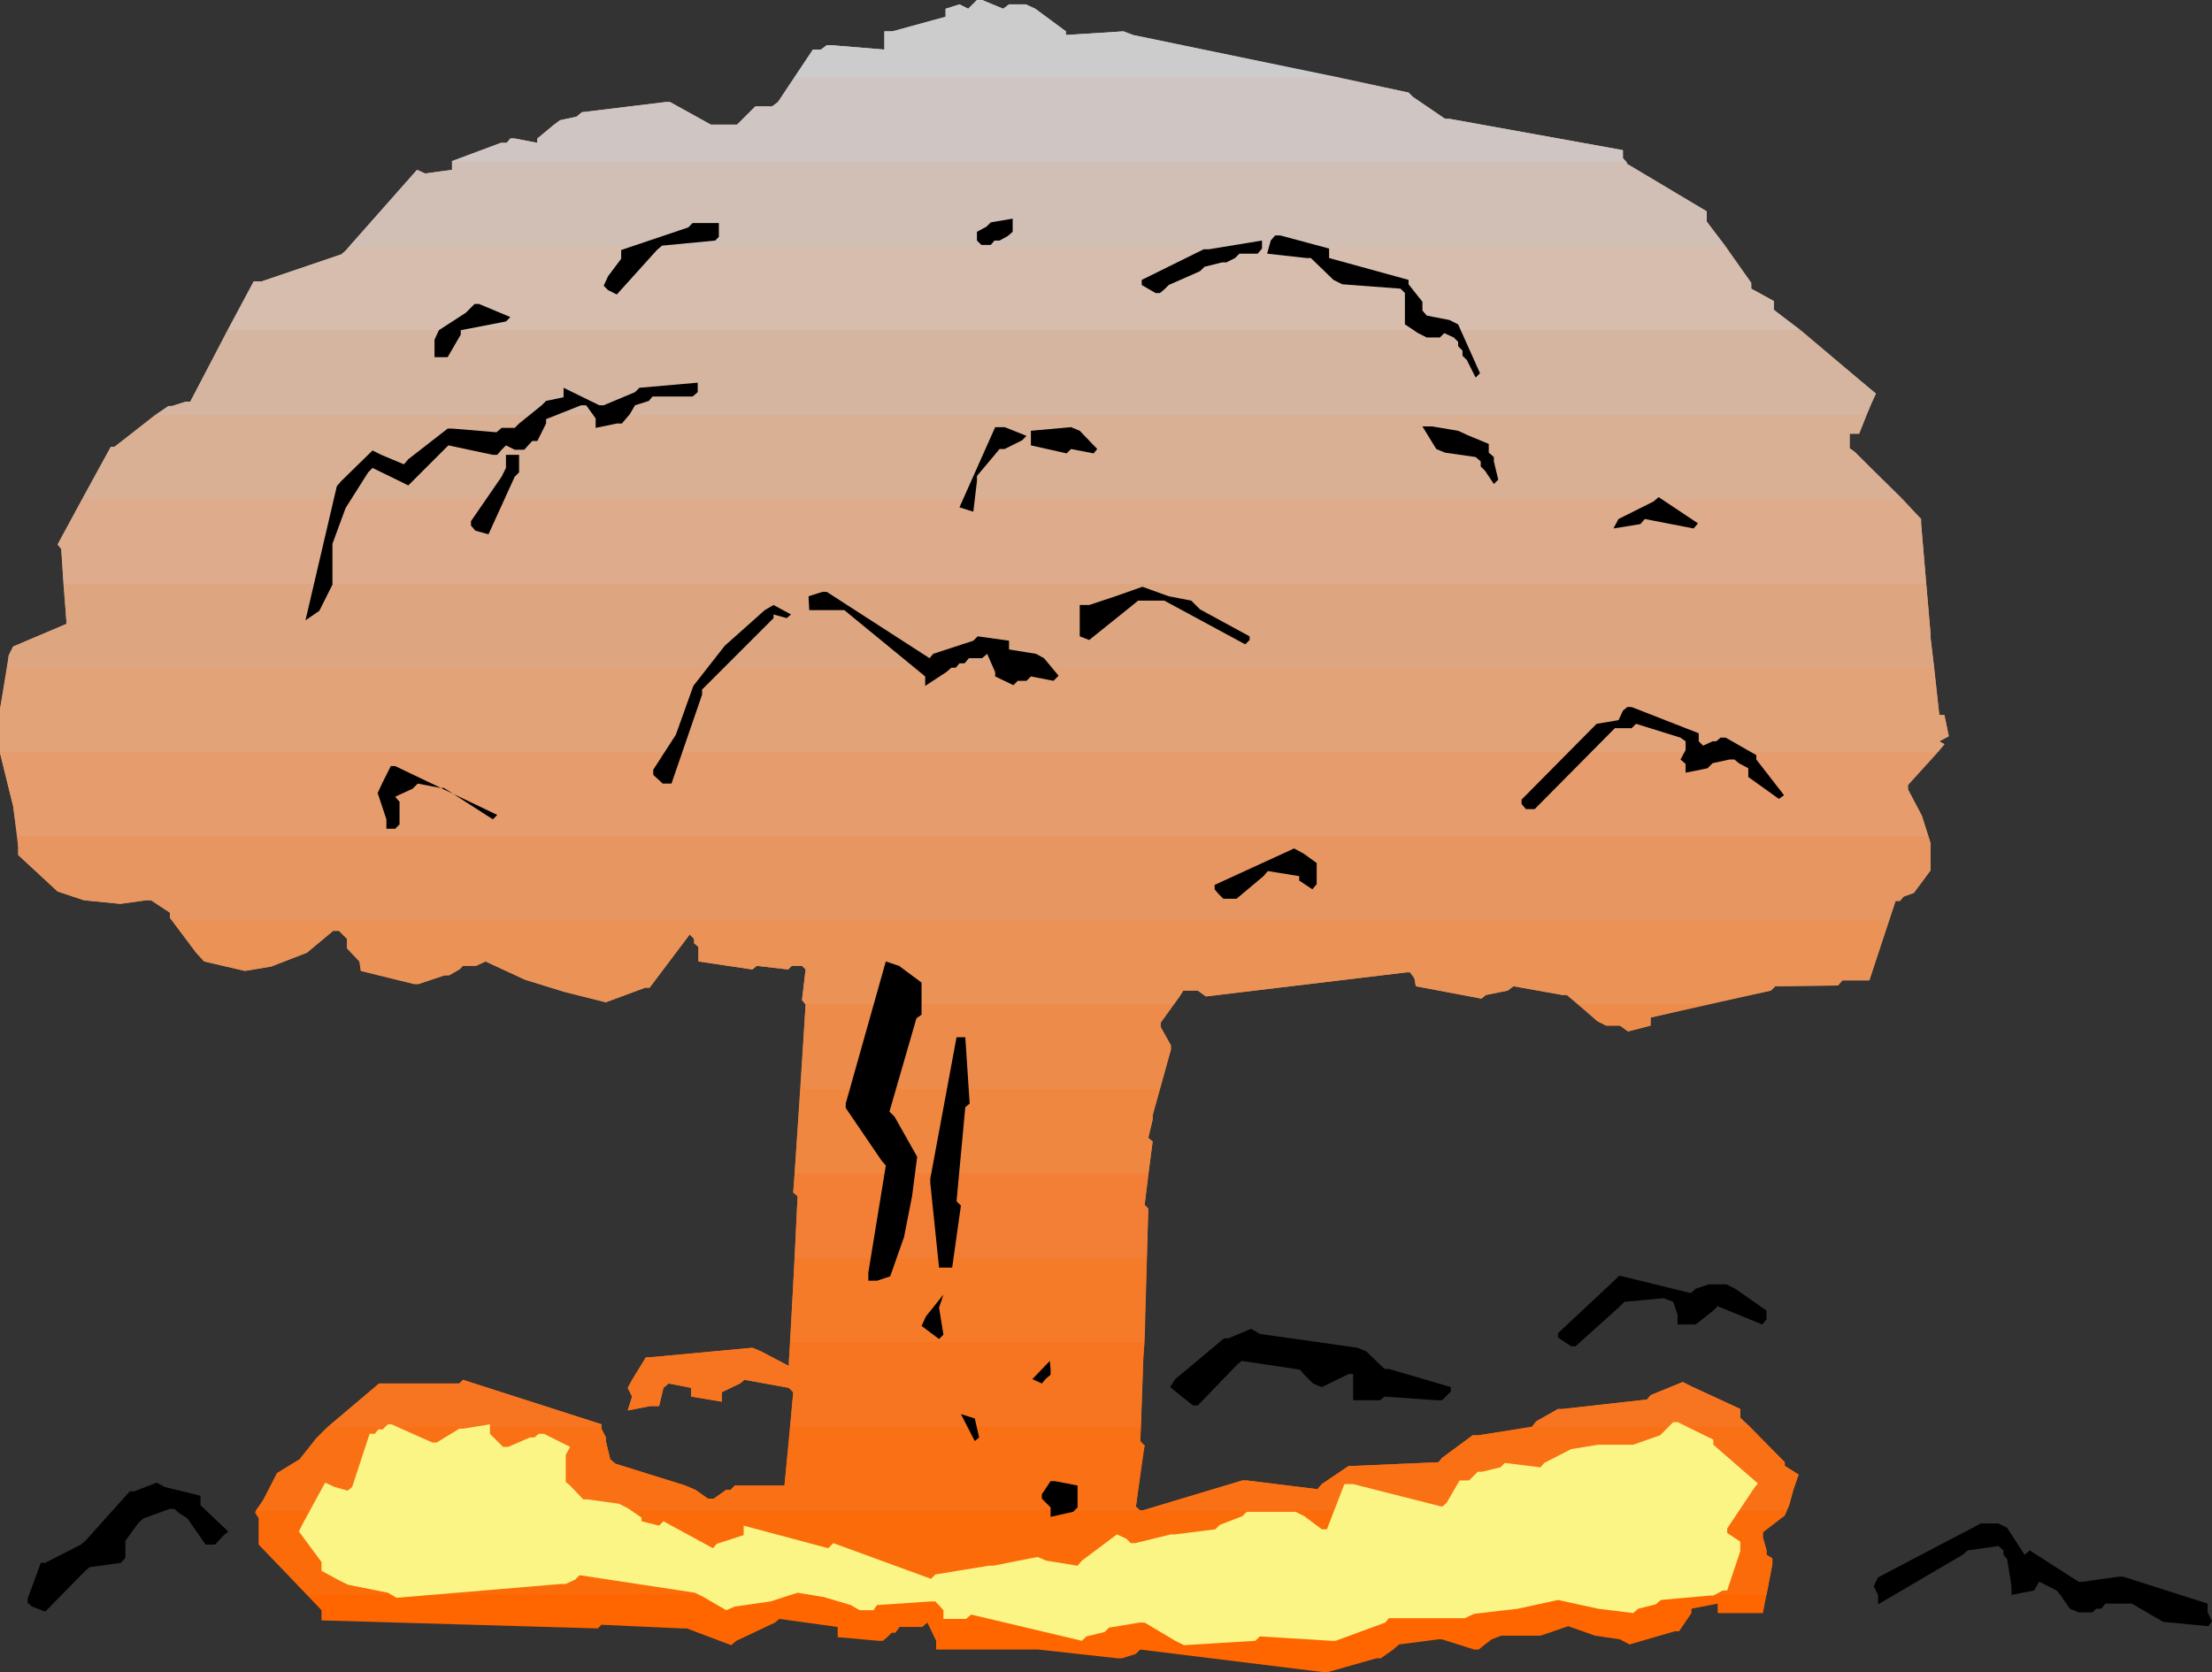
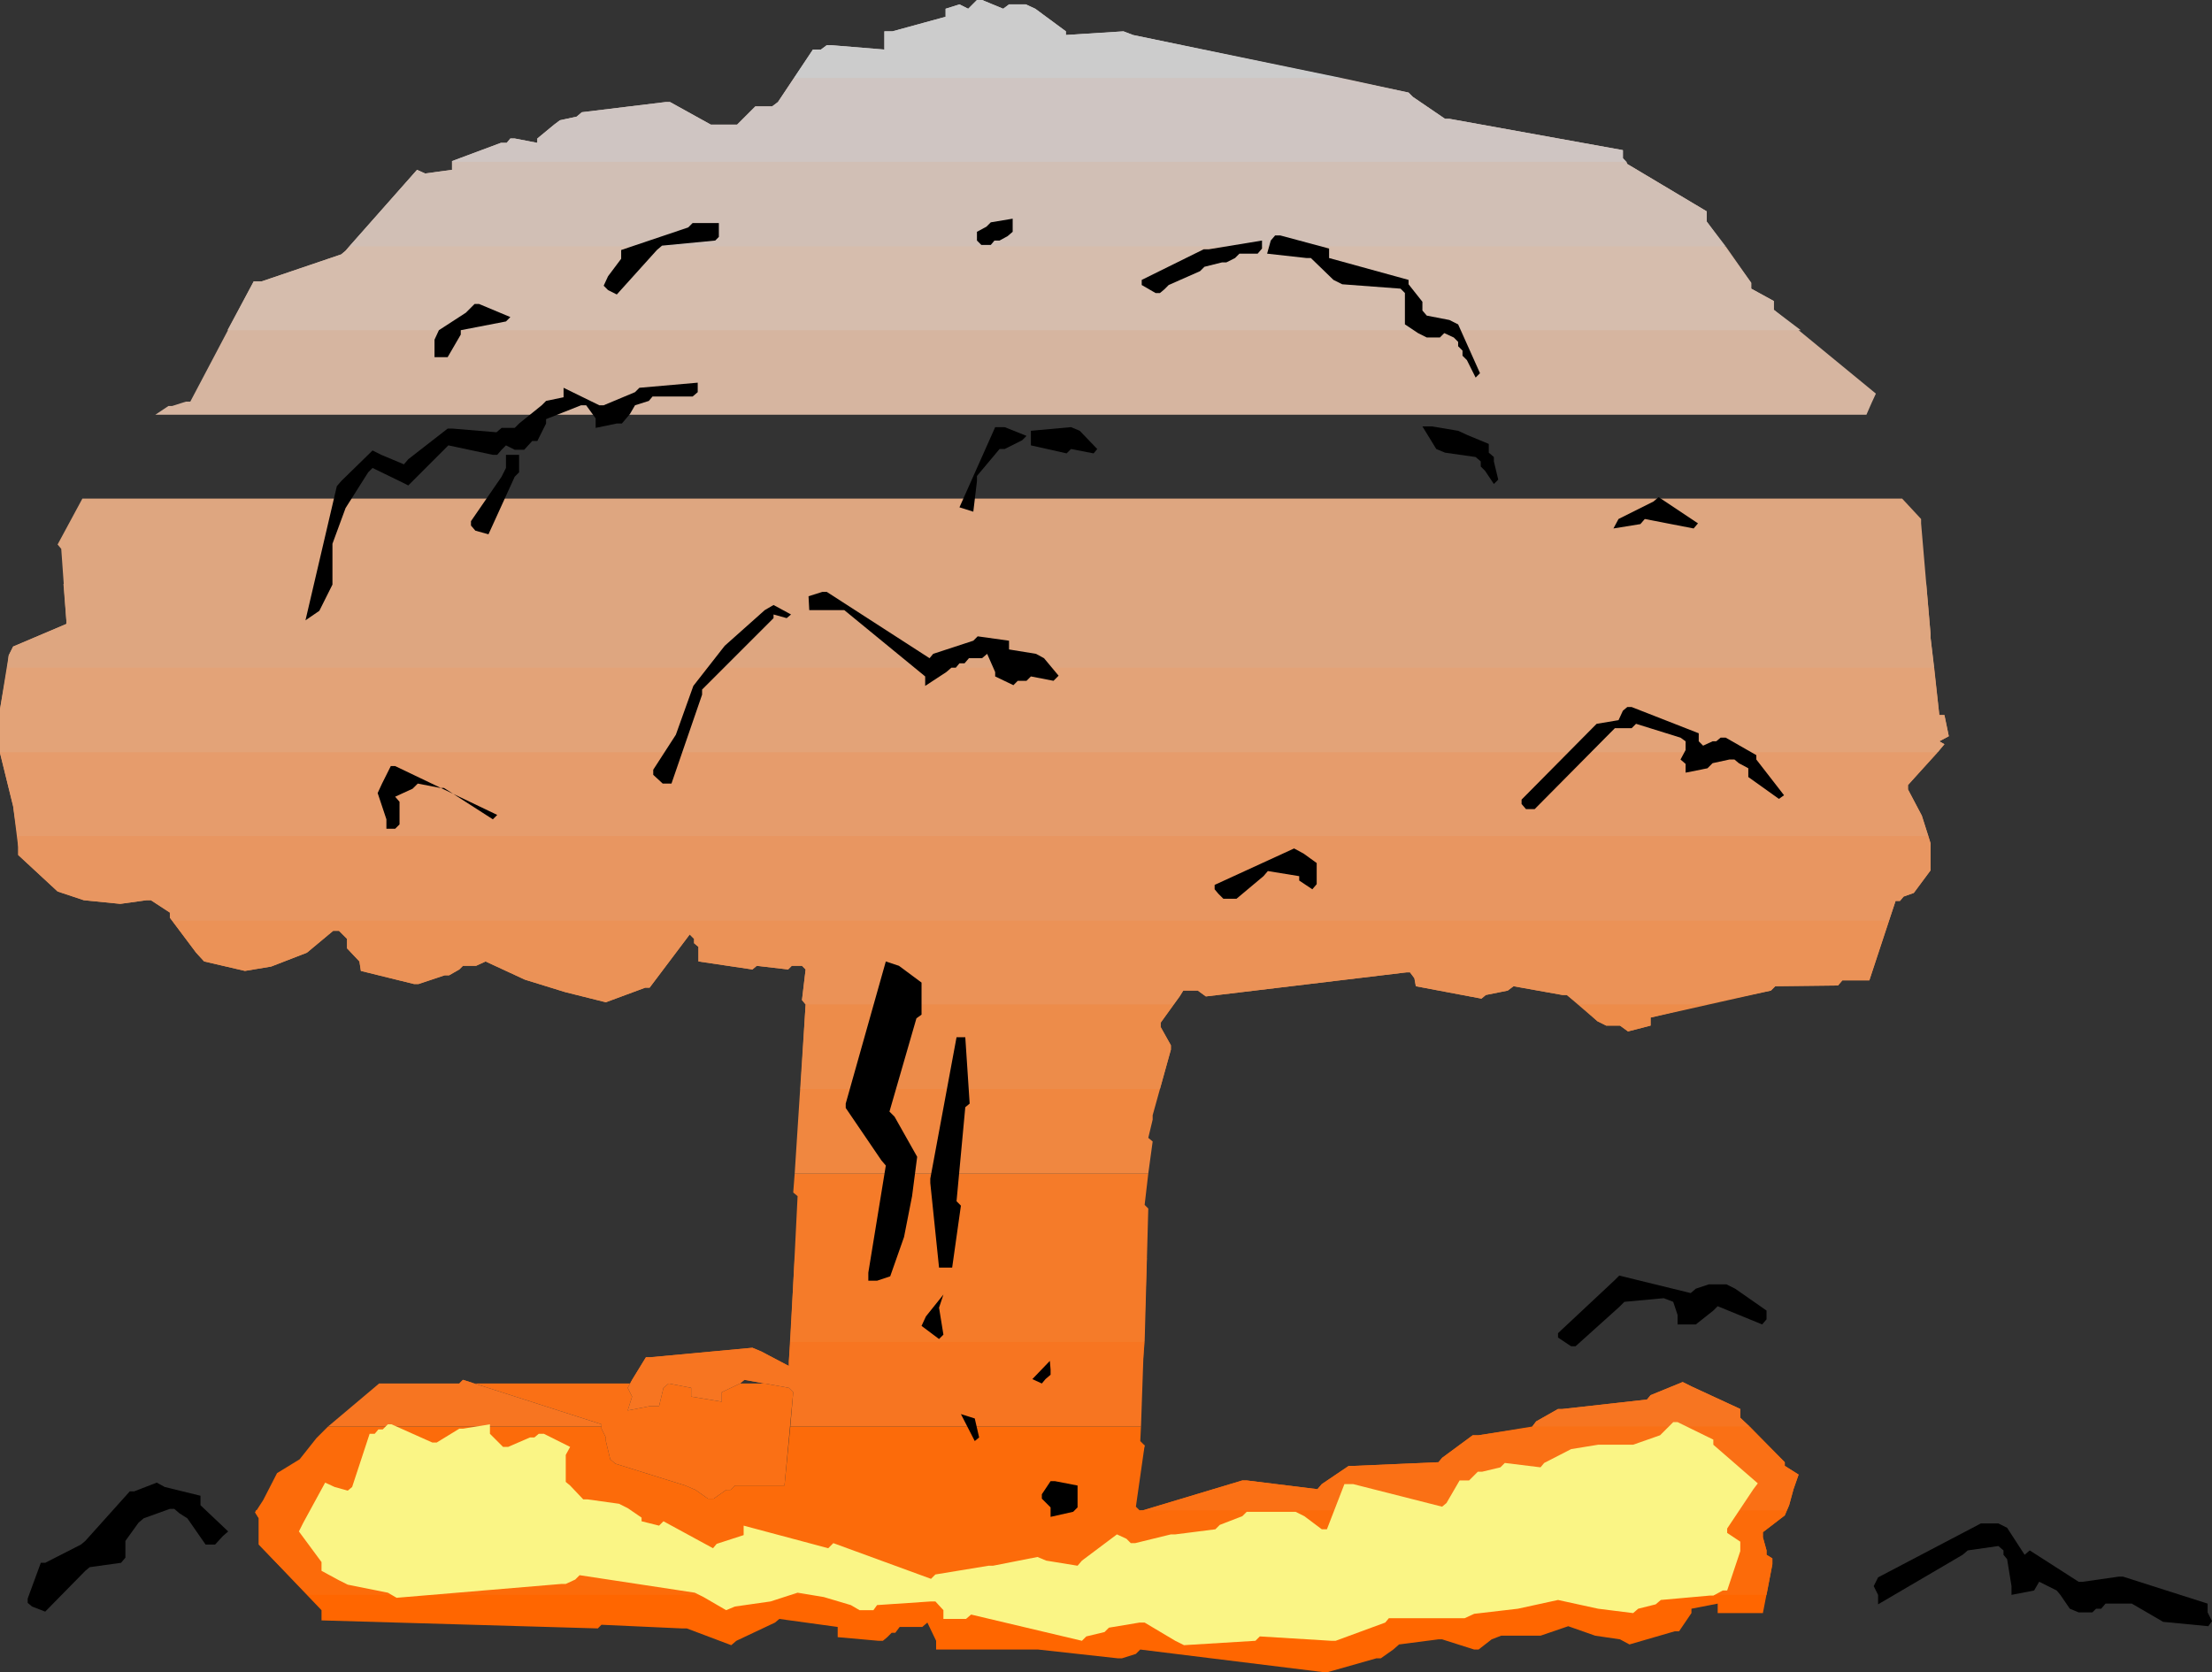
<svg xmlns="http://www.w3.org/2000/svg" xmlns:ns1="http://sodipodi.sourceforge.net/DTD/sodipodi-0.dtd" xmlns:ns2="http://www.inkscape.org/namespaces/inkscape" version="1.0" width="129.724mm" height="98.079mm" id="svg56" ns1:docname="Mushroom Cloud 2.wmf">
  <rect width="100%" height="100%" fill="#333333" stroke="none" />
  <ns1:namedview id="namedview56" pagecolor="#ffffff" bordercolor="#000000" borderopacity="0.25" ns2:showpageshadow="2" ns2:pageopacity="0.0" ns2:pagecheckerboard="0" ns2:deskcolor="#d1d1d1" ns2:document-units="mm" />
  <defs id="defs1">
    <pattern id="WMFhbasepattern" patternUnits="userSpaceOnUse" width="6" height="6" x="0" y="0" />
  </defs>
  <path style="fill:#000000;fill-opacity:1;fill-rule:evenodd;stroke:none" d="m 489.486,360.513 -10.019,-0.97 -1.939,-1.131 -5.01,-2.909 h -0.808 -5.01 l -0.97,1.131 h -1.131 l -0.808,0.808 h -3.07 l -1.939,-0.808 -2.101,-3.07 -0.808,-0.97 -3.878,-1.939 -1.131,1.939 -5.01,0.97 v -1.939 l -0.97,-5.979 -0.808,-0.97 v -0.97 l -1.131,-0.97 -6.787,0.97 -1.131,0.97 -18.746,10.988 v -2.101 l -0.97,-1.939 0.97,-1.939 22.786,-11.958 h 0.97 2.909 l 1.939,0.97 3.878,5.979 1.131,-0.97 10.827,6.948 h 0.97 l 7.918,-1.131 h 0.97 l 18.746,5.979 v 1.939 l 0.97,1.939 z" id="path1" />
  <path style="fill:#ff6600;fill-opacity:1;fill-rule:evenodd;stroke:none" d="m 396.081,334.82 -0.485,1.131 -4.848,3.717 v 1.131 l 0.808,2.909 v 0.97 l 1.293,0.808 v 1.293 l -2.101,10.827 h -1.939 -8.08 v -2.101 l -5.818,1.131 v 0.97 l -2.747,4.04 h -0.97 l -10.019,2.909 -2.101,-1.131 -5.494,-0.808 -5.979,-2.101 -6.141,2.101 h -8.726 l -2.101,0.808 -2.909,2.262 h -0.97 l -7.11,-2.262 h -0.808 l -8.726,1.131 -1.293,1.131 -2.747,1.939 h -0.97 l -10.827,3.07 h -0.97 l -40.562,-5.009 -0.97,0.97 -3.07,0.97 h -0.97 l -17.614,-1.939 h -0.97 -21.654 v -1.939 l -1.939,-4.04 -1.131,0.97 h -5.01 l -0.97,1.293 h -0.808 l -0.97,0.97 -0.97,0.808 h -0.97 l -9.05,-0.808 v -2.262 l -12.928,-1.778 -0.97,0.808 -8.565,4.04 -1.131,0.97 -9.858,-3.717 h -1.131 l -17.776,-0.808 -0.808,0.808 -61.246,-1.778 v -2.262 L 57.368,342.414 v -1.293 -4.525 l -0.808,-1.293 0.162,-0.485 H 252.742 Z" id="path2" />
  <path style="fill:#fc6b0a;fill-opacity:1;fill-rule:evenodd;stroke:none" d="m 252.904,316.236 -0.162,3.232 0.97,0.97 -1.939,13.574 0.97,0.97 22.624,-6.787 h 0.97 l 15.675,1.939 0.97,-1.131 5.979,-4.04 h 1.293 l 18.584,-0.808 0.808,-0.97 6.787,-5.009 h 1.293 l 11.958,-1.939 h 48.157 l 7.757,7.918 v 0.808 l 3.07,1.939 -1.131,3.232 -0.97,3.555 -0.97,2.262 -4.848,3.717 v 1.131 l 0.808,2.909 v 0.97 l 1.293,0.808 v 1.293 l -1.293,6.787 H 68.195 L 57.368,342.414 v -1.293 -4.525 l -0.808,-1.293 1.778,-2.747 3.07,-5.979 5.01,-3.07 3.717,-4.686 2.101,-2.101 0.485,-0.485 h 60.6 v 0.485 l 0.97,1.939 v 0.808 l 0.97,4.04 1.131,0.97 15.514,4.848 2.262,0.97 2.747,1.939 h 1.293 l 2.747,-1.939 h 0.97 l 0.97,-0.97 h 1.131 9.858 l 1.293,-13.089 z" id="path3" />
  <path style="fill:#fa7015;fill-opacity:1;fill-rule:evenodd;stroke:none" d="m 253.389,334.82 h 142.693 l 0.485,-1.131 0.97,-3.555 1.131,-3.232 -3.07,-1.939 v -0.808 l -9.858,-9.857 v -1.939 l -10.827,-5.009 -1.939,-0.97 -7.11,2.909 -0.808,0.97 -18.746,2.101 h -0.97 l -4.848,2.747 -0.97,1.293 -11.797,1.778 h -1.293 l -6.787,5.009 -0.808,0.97 -18.584,0.808 h -1.293 l -5.979,4.04 -0.97,1.131 -15.675,-1.939 h -0.97 z" id="path4" />
  <path style="fill:#fa7015;fill-opacity:1;fill-rule:evenodd;stroke:none" d="m 253.389,320.276 v 1.454 l 0.323,-1.293 z" id="path5" />
  <path style="fill:#fa7015;fill-opacity:1;fill-rule:evenodd;stroke:none" d="m 253.389,297.492 v 3.717 l 0.323,-3.717 z" id="path6" />
-   <path style="fill:#fa7015;fill-opacity:1;fill-rule:evenodd;stroke:none" d="m 253.389,301.208 v -3.717 H 175.174 l -0.323,4.363 v 0.97 l -6.141,-3.232 -1.939,-0.808 -22.624,2.101 h -0.97 l -3.07,5.009 -0.97,1.778 0.97,1.939 -0.97,3.07 5.01,-0.97 h 1.939 l 0.97,-4.04 1.131,-0.97 5.01,0.97 v 1.939 l 6.787,1.131 v -2.101 l 4.04,-1.939 0.97,-0.808 9.858,1.778 0.97,0.97 -1.939,20.684 h -9.858 -1.131 l -0.97,0.97 h -0.97 l -2.747,1.939 h -1.293 l -2.747,-1.939 -2.262,-0.97 -15.514,-4.848 -1.131,-0.97 -0.97,-4.04 v -0.808 l -0.97,-1.939 v -0.97 l -30.704,-9.857 -0.808,0.808 H 85.971 84.032 l -11.797,10.019 -2.101,2.101 -3.717,4.686 -5.01,3.07 -3.07,5.979 -1.616,2.262 H 252.742 l -0.97,-0.808 1.616,-12.281 v -1.454 l -0.646,-0.808 z" id="path7" />
+   <path style="fill:#fa7015;fill-opacity:1;fill-rule:evenodd;stroke:none" d="m 253.389,301.208 v -3.717 H 175.174 l -0.323,4.363 v 0.97 l -6.141,-3.232 -1.939,-0.808 -22.624,2.101 h -0.97 l -3.07,5.009 -0.97,1.778 0.97,1.939 -0.97,3.07 5.01,-0.97 h 1.939 l 0.97,-4.04 1.131,-0.97 5.01,0.97 v 1.939 l 6.787,1.131 v -2.101 l 4.04,-1.939 0.97,-0.808 9.858,1.778 0.97,0.97 -1.939,20.684 h -9.858 -1.131 l -0.97,0.97 h -0.97 l -2.747,1.939 h -1.293 l -2.747,-1.939 -2.262,-0.97 -15.514,-4.848 -1.131,-0.97 -0.97,-4.04 v -0.808 l -0.97,-1.939 v -0.97 l -30.704,-9.857 -0.808,0.808 H 85.971 84.032 H 252.742 l -0.97,-0.808 1.616,-12.281 v -1.454 l -0.646,-0.808 z" id="path7" />
  <path style="fill:#fa7015;fill-opacity:1;fill-rule:evenodd;stroke:none" d="m 253.389,334.82 -0.646,0.162 v -0.162 z" id="path8" />
  <path style="fill:#f77521;fill-opacity:1;fill-rule:evenodd;stroke:none" d="m 252.904,316.236 1.293,-37.328 H 176.144 l -1.293,22.946 v 0.97 l -6.141,-3.232 -1.939,-0.808 -22.624,2.101 h -0.97 l -3.07,5.009 -0.97,1.778 0.97,1.939 -0.97,3.07 5.01,-0.97 h 1.939 l 0.97,-4.04 1.131,-0.97 5.01,0.97 v 1.939 l 6.787,1.131 v -2.101 l 4.04,-1.939 0.97,-0.808 9.858,1.778 0.97,0.97 -0.646,7.595 z" id="path9" />
  <path style="fill:#f77521;fill-opacity:1;fill-rule:evenodd;stroke:none" d="m 339.521,316.398 0.97,-1.293 4.848,-2.747 h 0.97 l 18.746,-2.101 0.808,-0.97 7.11,-2.909 1.939,0.97 10.827,5.009 v 1.939 l 2.101,1.939 h -48.157 z" id="path10" />
  <path style="fill:#f77521;fill-opacity:1;fill-rule:evenodd;stroke:none" d="m 72.72,316.236 11.312,-9.534 h 1.939 15.837 l 0.808,-0.808 30.704,9.857 v 0.485 z" id="path11" />
  <path style="fill:#f57b29;fill-opacity:1;fill-rule:evenodd;stroke:none" d="m 254.52,260.164 -0.808,6.948 0.808,0.808 -0.808,29.571 H 175.174 l 1.616,-32.318 -0.97,-0.808 0.323,-4.201 z" id="path12" />
-   <path style="fill:#f27f35;fill-opacity:1;fill-rule:evenodd;stroke:none" d="m 257.105,241.419 -1.616,5.817 v 0.97 l -0.97,4.04 0.97,0.808 -1.778,14.059 0.808,0.808 -0.323,10.988 H 176.144 l 0.646,-13.735 -0.97,-0.808 1.616,-22.946 z" id="path13" />
  <path style="fill:#f08740;fill-opacity:1;fill-rule:evenodd;stroke:none" d="m 377.82,222.674 -11.958,2.909 v 1.778 l -5.01,1.293 -1.778,-1.293 h -3.07 l -1.939,-0.97 -4.04,-3.717 z" id="path14" />
  <path style="fill:#f08740;fill-opacity:1;fill-rule:evenodd;stroke:none" d="m 260.176,222.674 -2.909,4.04 v 0.97 l 2.262,4.04 v 0.97 l -4.04,14.543 v 0.97 l -0.97,4.04 0.97,0.808 -0.97,7.11 H 176.144 l 2.424,-37.489 z" id="path15" />
  <path style="fill:#ed8c4a;fill-opacity:1;fill-rule:evenodd;stroke:none" d="m 418.705,204.091 -4.363,13.251 h -0.97 -5.01 l -0.97,1.131 -13.898,0.162 -0.97,0.97 -26.664,5.979 v 1.778 l -5.01,1.293 -1.778,-1.293 h -3.07 l -1.939,-0.97 -6.787,-5.817 h -0.97 l -10.827,-1.939 -1.293,0.97 -4.848,0.97 -0.97,0.808 -14.544,-2.747 -0.323,-1.778 -0.97,-1.293 h -0.808 l -44.44,5.333 -1.778,-1.293 h -3.232 l -0.808,1.293 -4.202,5.817 v 0.97 l 2.262,4.04 v 0.97 l -2.424,8.726 H 177.437 l 1.131,-18.745 -0.808,-0.97 0.808,-6.787 -0.808,-0.808 h -2.262 l -0.808,0.808 -6.949,-0.808 -0.97,0.808 -11.958,-1.778 v -2.101 -1.131 l -0.97,-0.808 v -0.97 l -0.97,-0.97 -8.888,11.796 h -0.97 l -8.726,3.232 -9.05,-2.262 -8.888,-2.747 -8.726,-4.04 -2.101,0.97 h -2.909 l -0.808,0.808 -2.262,1.293 h -0.97 l -5.818,1.939 h -0.97 l -11.797,-2.909 -0.323,-2.101 -2.747,-2.909 v -0.808 -1.293 l -0.97,-0.97 -0.808,-0.808 h -1.293 l -5.818,4.848 -7.918,3.07 -5.818,0.97 -9.05,-2.101 -1.778,-1.939 -5.333,-7.11 z" id="path16" />
  <path style="fill:#eb9257;fill-opacity:1;fill-rule:evenodd;stroke:none" d="m 427.432,185.347 0.485,1.616 v 5.979 l -3.717,5.009 -2.262,0.808 -0.808,0.97 h -0.97 l -5.818,17.614 h -0.97 -5.01 l -0.97,1.131 -13.898,0.162 -0.97,0.97 -14.706,3.07 H 350.025 l -2.747,-2.101 h -0.97 l -10.827,-1.939 -1.293,0.97 -4.848,0.97 -0.97,0.808 -14.544,-2.747 -0.323,-1.778 -0.97,-1.293 h -0.808 l -44.44,5.333 -1.778,-1.293 h -3.232 l -0.808,1.293 -1.293,1.778 H 178.568 l -0.808,-0.97 0.808,-6.787 -0.808,-0.808 h -2.262 l -0.808,0.808 -6.949,-0.808 -0.97,0.808 -11.958,-1.778 v -2.101 -1.131 l -0.97,-0.808 v -0.97 l -0.97,-0.97 -8.888,11.796 h -0.97 l -8.726,3.232 -9.05,-2.262 -8.888,-2.747 -8.726,-4.04 -2.101,0.97 h -2.909 l -0.808,0.808 -2.262,1.293 h -0.97 l -5.818,1.939 h -0.97 l -11.797,-2.909 -0.323,-2.101 -2.747,-2.909 v -0.808 -1.293 l -0.97,-0.97 -0.808,-0.808 h -1.293 l -5.818,4.848 -7.918,3.07 -5.818,0.97 -9.05,-2.101 -1.778,-1.939 -5.818,-7.756 v -1.131 l -4.202,-2.747 h -0.97 l -5.818,0.808 -8.08,-0.808 -5.818,-1.939 -8.726,-8.08 v -1.778 l -0.162,-2.424 z" id="path17" />
  <path style="fill:#e89661;fill-opacity:1;fill-rule:evenodd;stroke:none" d="m 429.532,166.763 -6.626,7.272 v 0.97 l 3.07,5.817 1.939,6.141 v 5.979 l -3.717,5.009 -2.262,0.808 -0.808,0.97 h -0.97 l -1.454,4.363 H 38.138 l -0.485,-0.646 v -1.131 l -4.202,-2.747 h -0.97 l -5.818,0.808 -8.08,-0.808 -5.818,-1.939 -8.726,-8.08 v -1.778 L 2.909,178.721 0,166.925 v -0.162 z" id="path18" />
  <path style="fill:#e69c6c;fill-opacity:1;fill-rule:evenodd;stroke:none" d="m 430.987,164.986 -8.08,9.049 v 0.97 l 3.07,5.817 1.454,4.525 H 3.878 L 2.909,178.721 0,166.925 v -9.696 l 1.616,-9.211 H 428.724 l 1.131,10.504 h 1.131 l 0.97,4.686 -2.101,1.131 z" id="path19" />
  <path style="fill:#e3a378;fill-opacity:1;fill-rule:evenodd;stroke:none" d="m 429.532,166.763 1.454,-1.778 -1.131,-0.646 2.101,-1.131 -0.97,-4.686 h -1.131 l -1.939,-17.129 v -0.808 l -0.97,-11.15 H 14.059 l 0.646,8.08 v 0.808 L 2.909,143.333 1.939,145.272 0,157.229 v 9.534 z" id="path20" />
  <path style="fill:#dea680;fill-opacity:1;fill-rule:evenodd;stroke:none" d="m 1.616,148.019 0.323,-2.747 0.97,-1.939 11.797,-5.009 v -0.808 l -1.131,-15.836 -0.808,-0.97 5.494,-10.18 h 403.353 l 4.202,4.525 v 0.97 l 2.101,24.562 v 0.808 l 0.808,6.625 z" id="path21" />
-   <path style="fill:#deab8c;fill-opacity:1;fill-rule:evenodd;stroke:none" d="m 14.059,129.436 -0.485,-7.756 -0.808,-0.97 11.797,-21.653 h 0.808 l 9.05,-7.11 H 413.696 l -1.616,4.201 h -2.101 v 3.232 l 1.131,0.808 14.706,14.867 v 0.97 l 1.131,13.412 z" id="path22" />
-   <path style="fill:#d9b094;fill-opacity:1;fill-rule:evenodd;stroke:none" d="m 18.261,110.529 6.302,-11.473 h 0.808 l 11.958,-9.049 h 0.808 l 3.07,-0.97 h 0.97 l 8.242,-15.836 H 399.152 l 16.645,14.059 -0.97,2.101 -2.747,6.787 h -2.101 v 3.232 l 1.131,0.808 10.504,10.342 z" id="path23" />
  <path style="fill:#d6b5a0;fill-opacity:1;fill-rule:evenodd;stroke:none" d="m 34.421,91.946 2.909,-1.939 h 0.808 l 3.07,-0.97 h 0.97 L 56.237,62.375 h 1.778 l 17.614,-5.979 0.97,-0.808 0.808,-0.97 H 382.507 l 5.656,8.08 v 1.293 l 5.01,2.747 v 1.939 l 22.624,18.583 -0.97,2.101 -1.131,2.585 z" id="path24" />
  <path style="fill:#d6bdad;fill-opacity:1;fill-rule:evenodd;stroke:none" d="m 50.419,73.201 5.818,-10.827 h 1.778 l 17.614,-5.979 0.97,-0.808 15.837,-17.937 1.778,0.808 5.979,-0.808 v -1.778 h 260.337 l 0.162,0.485 17.614,10.504 v 2.262 l 9.858,13.574 v 1.293 l 5.01,2.747 v 1.939 l 5.979,4.525 z" id="path25" />
  <path style="fill:#d1bfb5;fill-opacity:1;fill-rule:evenodd;stroke:none" d="m 77.406,54.618 15.029,-16.967 1.778,0.808 5.979,-0.808 v -1.939 l 10.827,-4.04 h 1.293 l 0.808,-0.97 h 0.97 l 5.01,0.97 v -0.97 l 3.717,-3.07 1.293,-0.97 3.717,-0.808 1.131,-0.97 18.584,-2.262 h 0.97 l 9.05,5.009 h 0.97 4.848 l 0.97,-0.97 3.07,-3.07 h 0.97 2.747 l 1.293,-0.97 3.555,-5.333 h 121.361 l 14.867,3.232 0.97,0.97 7.11,4.848 h 0.97 l 38.461,6.948 v 0.808 0.97 l 0.97,1.293 17.614,10.504 v 2.262 l 4.202,5.494 z" id="path26" />
  <path style="fill:#cfc5c2;fill-opacity:1;fill-rule:evenodd;stroke:none" d="M 100.192,35.874 V 35.712 l 10.827,-4.04 h 1.293 l 0.808,-0.97 h 0.97 l 5.01,0.97 v -0.97 l 3.717,-3.07 1.293,-0.97 3.717,-0.808 1.131,-0.97 18.584,-2.262 h 0.97 l 9.05,5.009 h 0.97 4.848 l 0.97,-0.97 3.07,-3.07 h 0.97 2.747 l 1.293,-0.97 7.757,-11.635 h 1.778 l 1.293,-0.97 h 0.97 l 11.797,0.97 V 10.019 6.948 h 1.778 L 209.595,3.717 V 1.939 l 3.07,-0.97 1.939,0.97 L 216.544,0 h 1.131 l 4.686,1.939 1.293,-0.97 h 3.717 l 2.101,0.97 6.787,5.009 v 0.808 l 12.766,-0.808 2.101,0.808 61.085,12.766 0.97,0.97 7.11,4.848 h 0.97 l 38.461,6.948 v 0.808 0.97 l 0.808,0.808 z" id="path27" />
  <path style="fill:#cccccc;fill-opacity:1;fill-rule:evenodd;stroke:none" d="m 175.982,17.29 4.202,-6.302 h 1.778 l 1.293,-0.97 h 0.97 l 11.797,0.97 V 10.019 6.948 h 1.778 L 209.595,3.717 V 1.939 l 3.07,-0.97 1.939,0.97 L 216.544,0 h 1.131 l 4.686,1.939 1.293,-0.97 h 3.717 l 2.101,0.97 6.787,5.009 v 0.808 l 12.766,-0.808 2.101,0.808 46.218,9.534 z" id="path28" />
  <path style="fill:#000000;fill-opacity:1;fill-rule:evenodd;stroke:none" d="m 394.304,177.105 -6.787,-4.848 v -0.97 -0.97 l -2.101,-1.131 -0.97,-0.808 h -1.131 l -3.717,0.808 -1.131,1.131 -4.848,0.97 v -1.939 l -1.131,-0.97 1.131,-2.101 v -1.939 l -1.131,-0.808 -9.858,-3.07 -0.97,0.97 h -3.717 l -1.131,1.131 -16.645,16.806 h -1.939 l -0.97,-1.131 v -0.97 l 15.675,-15.836 0.97,-0.97 4.848,-0.808 0.97,-2.101 0.97,-0.808 h 0.97 l 14.867,5.817 v 0.97 0.808 l 0.97,0.97 2.101,-0.97 h 0.808 l 0.97,-0.808 h 1.131 l 6.787,3.878 v 0.97 l 6.141,7.918 z" id="path29" />
  <path style="fill:#000000;fill-opacity:1;fill-rule:evenodd;stroke:none" d="m 390.587,293.613 -9.858,-4.04 -0.97,0.97 -3.878,3.07 h -1.131 -2.909 v -2.101 l -0.97,-2.909 -2.101,-0.808 -8.726,0.808 -1.131,1.131 -9.696,8.726 h -0.97 l -2.909,-1.939 v -0.97 l 12.605,-11.796 0.97,-0.97 15.837,3.878 1.131,-0.97 2.909,-0.97 h 0.97 2.909 l 1.939,0.97 6.949,4.848 v 0.97 0.97 z" id="path30" />
  <path style="fill:#faf585;fill-opacity:1;fill-rule:evenodd;stroke:none" d="m 388.648,330.133 -5.818,8.726 v 0.97 l 2.909,1.939 v 2.101 l -2.909,8.726 h -0.97 l -2.101,1.131 h -0.808 l -10.827,0.97 -1.131,0.97 -3.878,0.97 -1.131,0.97 -7.757,-0.97 -8.888,-1.939 -8.888,1.939 -9.696,1.131 -2.101,0.97 h -16.806 l -0.808,0.97 -10.989,4.04 h -0.97 l -15.837,-0.97 -0.97,0.97 -15.837,0.97 -1.939,-0.97 -6.787,-4.04 h -1.131 l -6.787,1.131 -0.97,0.97 -4.04,0.97 -0.97,0.97 -24.563,-5.817 -1.131,0.97 h -5.01 v -1.939 l -1.778,-1.939 h -0.97 l -11.958,0.808 -0.808,1.131 h -3.07 l -1.939,-1.131 -5.979,-1.778 -5.818,-0.97 -5.979,1.939 -7.918,1.131 -1.939,0.808 -5.01,-2.909 -1.939,-0.97 -25.533,-3.878 -0.97,0.97 -2.101,0.97 h -0.97 l -36.522,3.07 -1.939,-1.131 -8.888,-1.778 -1.939,-0.97 -3.878,-2.101 v -1.939 l -5.01,-6.787 0.97,-1.939 4.848,-8.888 2.101,0.97 2.909,0.808 0.97,-0.808 3.878,-11.796 h 1.131 l 0.808,-0.97 h 0.97 l 1.131,-1.131 h 0.808 l 9.05,4.04 h 0.97 l 5.01,-3.07 h 0.808 l 5.979,-0.97 v 2.101 l 2.909,2.909 h 1.131 l 4.848,-2.101 h 0.97 l 0.97,-0.808 h 1.131 l 5.818,2.909 -0.97,1.778 v 5.979 l 0.97,0.808 2.909,3.07 h 0.97 l 6.949,0.97 1.939,0.97 3.07,2.101 v 0.808 l 3.878,0.97 0.97,-0.97 10.989,5.979 0.808,-0.97 5.979,-1.939 v -2.101 l 18.746,5.009 1.131,-1.131 21.654,7.918 0.97,-0.97 11.797,-1.939 h 0.97 l 9.858,-1.939 1.939,0.808 6.949,1.131 0.97,-1.131 7.757,-5.817 2.101,0.97 0.97,0.97 h 0.97 l 7.918,-1.939 h 0.97 l 8.888,-1.131 0.97,-0.97 5.01,-1.939 0.97,-0.97 h 10.827 l 1.939,0.97 3.878,2.909 h 1.131 l 3.878,-10.019 h 1.939 l 19.715,5.009 0.97,-0.808 2.909,-5.009 h 2.101 l 1.939,-1.939 h 0.97 l 4.04,-0.97 0.97,-0.97 7.918,0.97 0.808,-0.97 5.979,-3.07 5.979,-0.97 h 7.757 l 5.979,-2.101 1.939,-1.939 0.97,-0.97 h 0.97 l 7.918,3.878 v 1.131 l 9.858,8.564 z" id="path31" />
  <path style="fill:#000000;fill-opacity:1;fill-rule:evenodd;stroke:none" d="m 375.396,117.155 -10.827,-2.101 -0.97,1.131 -5.979,0.97 1.131,-2.101 7.757,-3.878 1.131,-0.97 8.726,5.817 z" id="path32" />
  <path style="fill:#ffffff;fill-opacity:1;fill-rule:evenodd;stroke:none" d="m 343.884,30.379 0.97,-1.939 z" id="path33" />
  <path style="fill:#000000;fill-opacity:1;fill-rule:evenodd;stroke:none" d="m 331.118,107.297 -1.939,-2.909 -0.97,-0.97 v -1.131 l -1.131,-0.97 -6.787,-0.97 -1.939,-0.808 -3.07,-5.009 h 2.101 l 5.818,0.97 2.101,0.97 4.686,1.939 v 1.939 l 1.131,0.97 v 0.97 l 0.97,4.04 z" id="path34" />
  <path style="fill:#000000;fill-opacity:1;fill-rule:evenodd;stroke:none" d="m 327.078,83.705 -1.939,-3.878 -0.97,-0.97 v -1.131 l -0.97,-0.97 v -0.97 l -0.97,-0.97 -2.101,-0.97 -0.97,0.97 h -2.909 l -1.939,-0.97 -2.909,-1.939 v -0.97 -5.979 l -0.97,-0.97 -12.928,-0.97 -1.939,-0.97 -5.01,-4.848 h -0.97 l -8.726,-0.97 0.808,-2.909 0.97,-1.131 h 1.131 l 10.827,2.909 v 2.101 l 17.614,4.848 v 0.97 l 3.07,3.878 v 0.97 0.97 l 0.97,1.131 5.01,0.97 1.939,0.97 4.848,10.827 z" id="path35" />
-   <path style="fill:#000000;fill-opacity:1;fill-rule:evenodd;stroke:none" d="m 320.614,309.45 -0.97,0.97 h -1.131 l -11.635,-0.808 -0.97,0.808 h -5.979 v -1.939 -3.878 h -0.97 l -5.979,2.909 -1.939,-0.808 -2.101,-2.101 -0.808,-0.97 -12.928,-1.939 -0.97,0.808 -8.726,9.049 h -1.131 l -5.01,-4.04 1.131,-1.778 10.827,-9.049 h 0.97 l 5.01,-2.101 1.939,1.131 21.654,3.07 1.939,0.808 4.04,3.878 h 0.97 l 13.736,4.04 v 0.97 z" id="path36" />
  <path style="fill:#000000;fill-opacity:1;fill-rule:evenodd;stroke:none" d="m 290.88,197.143 -2.909,-1.939 v -0.97 l -6.949,-1.131 -0.97,1.131 -5.979,5.009 h -0.97 -1.939 l -1.131,-1.131 -0.808,-0.97 v -0.97 l 17.614,-8.08 2.101,1.131 2.909,2.101 v 0.808 3.878 z" id="path37" />
  <path style="fill:#000000;fill-opacity:1;fill-rule:evenodd;stroke:none" d="m 278.76,56.234 h -4.04 l -0.97,0.97 -1.939,0.97 h -0.97 l -3.878,0.97 -0.97,0.97 -6.949,3.07 -0.97,0.97 -0.97,0.808 h -0.97 l -3.07,-1.778 v -1.131 l 13.736,-6.787 h 1.131 l 11.797,-1.939 v 1.778 z" id="path38" />
-   <path style="fill:#000000;fill-opacity:1;fill-rule:evenodd;stroke:none" d="m 276.012,142.848 -17.938,-9.696 h -0.808 -5.01 l -0.97,0.808 -9.858,7.918 -2.101,-0.808 v -6.948 h 2.101 l 5.818,-1.939 5.979,-2.101 5.818,2.101 5.01,0.97 1.939,1.939 10.989,5.979 v 0.808 z" id="path39" />
  <path style="fill:#000000;fill-opacity:1;fill-rule:evenodd;stroke:none" d="m 242.4,100.51 -5.01,-0.97 -0.97,0.97 -7.918,-1.778 v -3.232 l 8.888,-0.808 1.939,0.808 3.878,4.04 z" id="path40" />
  <path style="fill:#000000;fill-opacity:1;fill-rule:evenodd;stroke:none" d="m 237.875,335.143 -5.01,1.131 v -2.101 l -1.939,-1.939 v -0.97 l 1.939,-2.909 h 0.97 l 5.01,0.97 v 1.939 2.909 z" id="path41" />
  <path style="fill:#000000;fill-opacity:1;fill-rule:evenodd;stroke:none" d="m 233.512,150.927 -5.01,-0.97 -0.97,0.97 h -1.939 l -0.97,0.97 -4.04,-1.939 v -0.97 l -1.778,-4.04 -1.131,0.97 h -2.909 l -0.97,1.131 h -1.131 l -0.808,0.97 h -0.97 l -1.131,0.97 -4.686,3.07 v -2.101 l -17.938,-14.705 h -0.97 -6.787 l -0.162,-3.07 3.07,-0.97 h 0.97 l 22.786,14.705 0.808,-0.97 8.888,-2.909 0.97,-0.97 6.949,0.97 v 1.939 l 5.979,0.97 1.778,0.97 3.232,3.878 z" id="path42" />
  <path style="fill:#000000;fill-opacity:1;fill-rule:evenodd;stroke:none" d="m 231.734,305.733 -0.808,0.97 -2.101,-0.97 3.878,-4.04 0.162,1.939 v 1.131 z" id="path43" />
  <path style="fill:#000000;fill-opacity:1;fill-rule:evenodd;stroke:none" d="m 226.563,97.602 -3.878,1.939 h -1.131 l -5.01,5.979 v 1.131 l -0.808,6.787 -3.07,-0.97 7.918,-17.775 h 2.101 l 4.848,1.939 z" id="path44" />
  <path style="fill:#000000;fill-opacity:1;fill-rule:evenodd;stroke:none" d="m 223.331,52.356 -1.778,0.97 h -1.131 l -0.808,0.97 h -2.101 l -0.97,-0.97 v -1.939 l 2.101,-1.131 0.97,-0.97 4.848,-0.808 v 1.778 1.131 z" id="path45" />
  <path style="fill:#000000;fill-opacity:1;fill-rule:evenodd;stroke:none" d="m 216.059,319.468 -3.07,-5.979 3.07,0.97 0.97,4.201 z" id="path46" />
  <path style="fill:#000000;fill-opacity:1;fill-rule:evenodd;stroke:none" d="m 213.958,245.459 -1.939,20.845 0.97,0.97 -1.939,13.735 h -2.909 l -1.939,-18.745 v -0.97 l 5.818,-31.349 h 1.939 l 0.97,14.705 z" id="path47" />
  <path style="fill:#000000;fill-opacity:1;fill-rule:evenodd;stroke:none" d="m 208.141,296.845 -3.878,-2.909 0.97,-2.101 3.878,-4.848 -0.97,2.909 0.97,5.979 z" id="path48" />
  <path style="fill:#000000;fill-opacity:1;fill-rule:evenodd;stroke:none" d="m 203.131,225.745 -5.979,20.684 1.131,1.131 5.01,8.888 -1.131,8.726 -1.778,9.049 -3.07,8.726 -2.909,0.97 h -1.939 v -1.778 l 3.878,-23.754 -0.97,-1.131 -7.918,-11.635 v -0.97 l 8.888,-31.511 2.909,0.97 5.01,3.717 v 1.131 5.979 z" id="path49" />
  <path style="fill:#000000;fill-opacity:1;fill-rule:evenodd;stroke:none" d="m 174.366,137.03 -2.909,-0.808 v 0.808 l -15.837,15.836 v 1.131 l -6.787,19.714 h -1.939 l -2.101,-1.939 v -1.131 l 5.01,-7.756 3.878,-10.827 6.949,-8.888 8.888,-7.918 1.939,-1.131 3.878,2.101 z" id="path50" />
  <path style="fill:#000000;fill-opacity:1;fill-rule:evenodd;stroke:none" d="m 158.529,53.326 -11.797,1.131 -1.131,0.97 -8.888,9.857 -1.939,-0.97 -0.97,-0.97 0.97,-2.101 2.909,-3.878 v -1.939 l 14.867,-5.009 0.97,-0.97 h 5.818 v 1.939 1.131 z" id="path51" />
  <path style="fill:#000000;fill-opacity:1;fill-rule:evenodd;stroke:none" d="m 153.52,87.906 h -8.888 l -0.808,0.97 -3.07,0.97 -1.131,1.939 -1.778,2.101 h -1.131 l -4.686,0.97 v -2.101 l -2.101,-2.909 h -1.131 l -7.757,3.07 v 0.97 l -1.939,3.878 h -1.131 l -1.778,1.939 h -2.101 l -1.939,-0.97 -0.97,0.97 -0.97,1.131 h -0.97 l -9.858,-2.101 -0.97,0.97 -7.918,7.918 -1.939,-0.97 -5.979,-2.909 -0.97,0.97 -5.01,7.918 -2.909,7.918 v 9.049 l -2.909,5.817 -3.07,2.101 6.949,-29.733 0.97,-1.131 6.949,-6.787 1.939,0.97 5.01,2.101 0.97,-1.131 8.726,-6.787 h 1.131 l 9.696,0.808 1.131,-0.97 h 2.909 l 0.97,-0.97 5.01,-4.04 0.97,-0.97 3.878,-0.808 v -2.101 l 7.918,3.878 h 0.97 l 6.949,-2.909 0.97,-0.97 12.928,-1.131 v 2.101 z" id="path52" />
  <path style="fill:#000000;fill-opacity:1;fill-rule:evenodd;stroke:none" d="m 114.089,105.681 -5.818,12.766 -2.909,-0.808 -0.97,-1.131 v -0.97 l 6.787,-9.857 0.97,-1.939 v -2.909 h 2.909 v 3.878 z" id="path53" />
  <path style="fill:#000000;fill-opacity:1;fill-rule:evenodd;stroke:none" d="m 112.15,71.262 -10.019,1.939 v 0.97 l -2.909,5.009 h -0.808 -2.101 v -1.939 -1.939 l 0.97,-2.101 5.979,-3.878 0.97,-0.97 0.97,-0.97 h 0.97 l 6.949,2.909 z" id="path54" />
  <path style="fill:#000000;fill-opacity:1;fill-rule:evenodd;stroke:none" d="M 109.241,181.63 98.414,174.681 H 97.606 l -5.01,-0.97 -1.131,1.131 -3.878,1.778 0.97,1.131 v 5.009 l -0.97,0.97 h -1.939 v -2.101 l -1.939,-5.817 0.97,-2.101 1.939,-3.878 h 0.97 l 22.624,10.827 z" id="path55" />
  <path style="fill:#000000;fill-opacity:1;fill-rule:evenodd;stroke:none" d="m 49.45,340.475 -1.778,1.939 h -2.101 l -4.04,-5.817 -1.778,-1.131 -1.131,-0.97 h -0.97 l -5.818,2.101 -1.131,0.97 -2.909,4.04 v 0.808 2.909 l -0.97,1.131 -6.949,0.97 -0.97,0.808 -8.888,9.049 -2.909,-1.131 -0.97,-0.808 v -0.97 l 2.909,-7.918 h 0.97 l 7.918,-4.04 0.97,-0.808 9.858,-10.988 h 0.97 l 5.01,-1.939 1.778,0.97 7.918,1.939 v 2.101 l 6.141,5.817 z" id="path56" />
</svg>